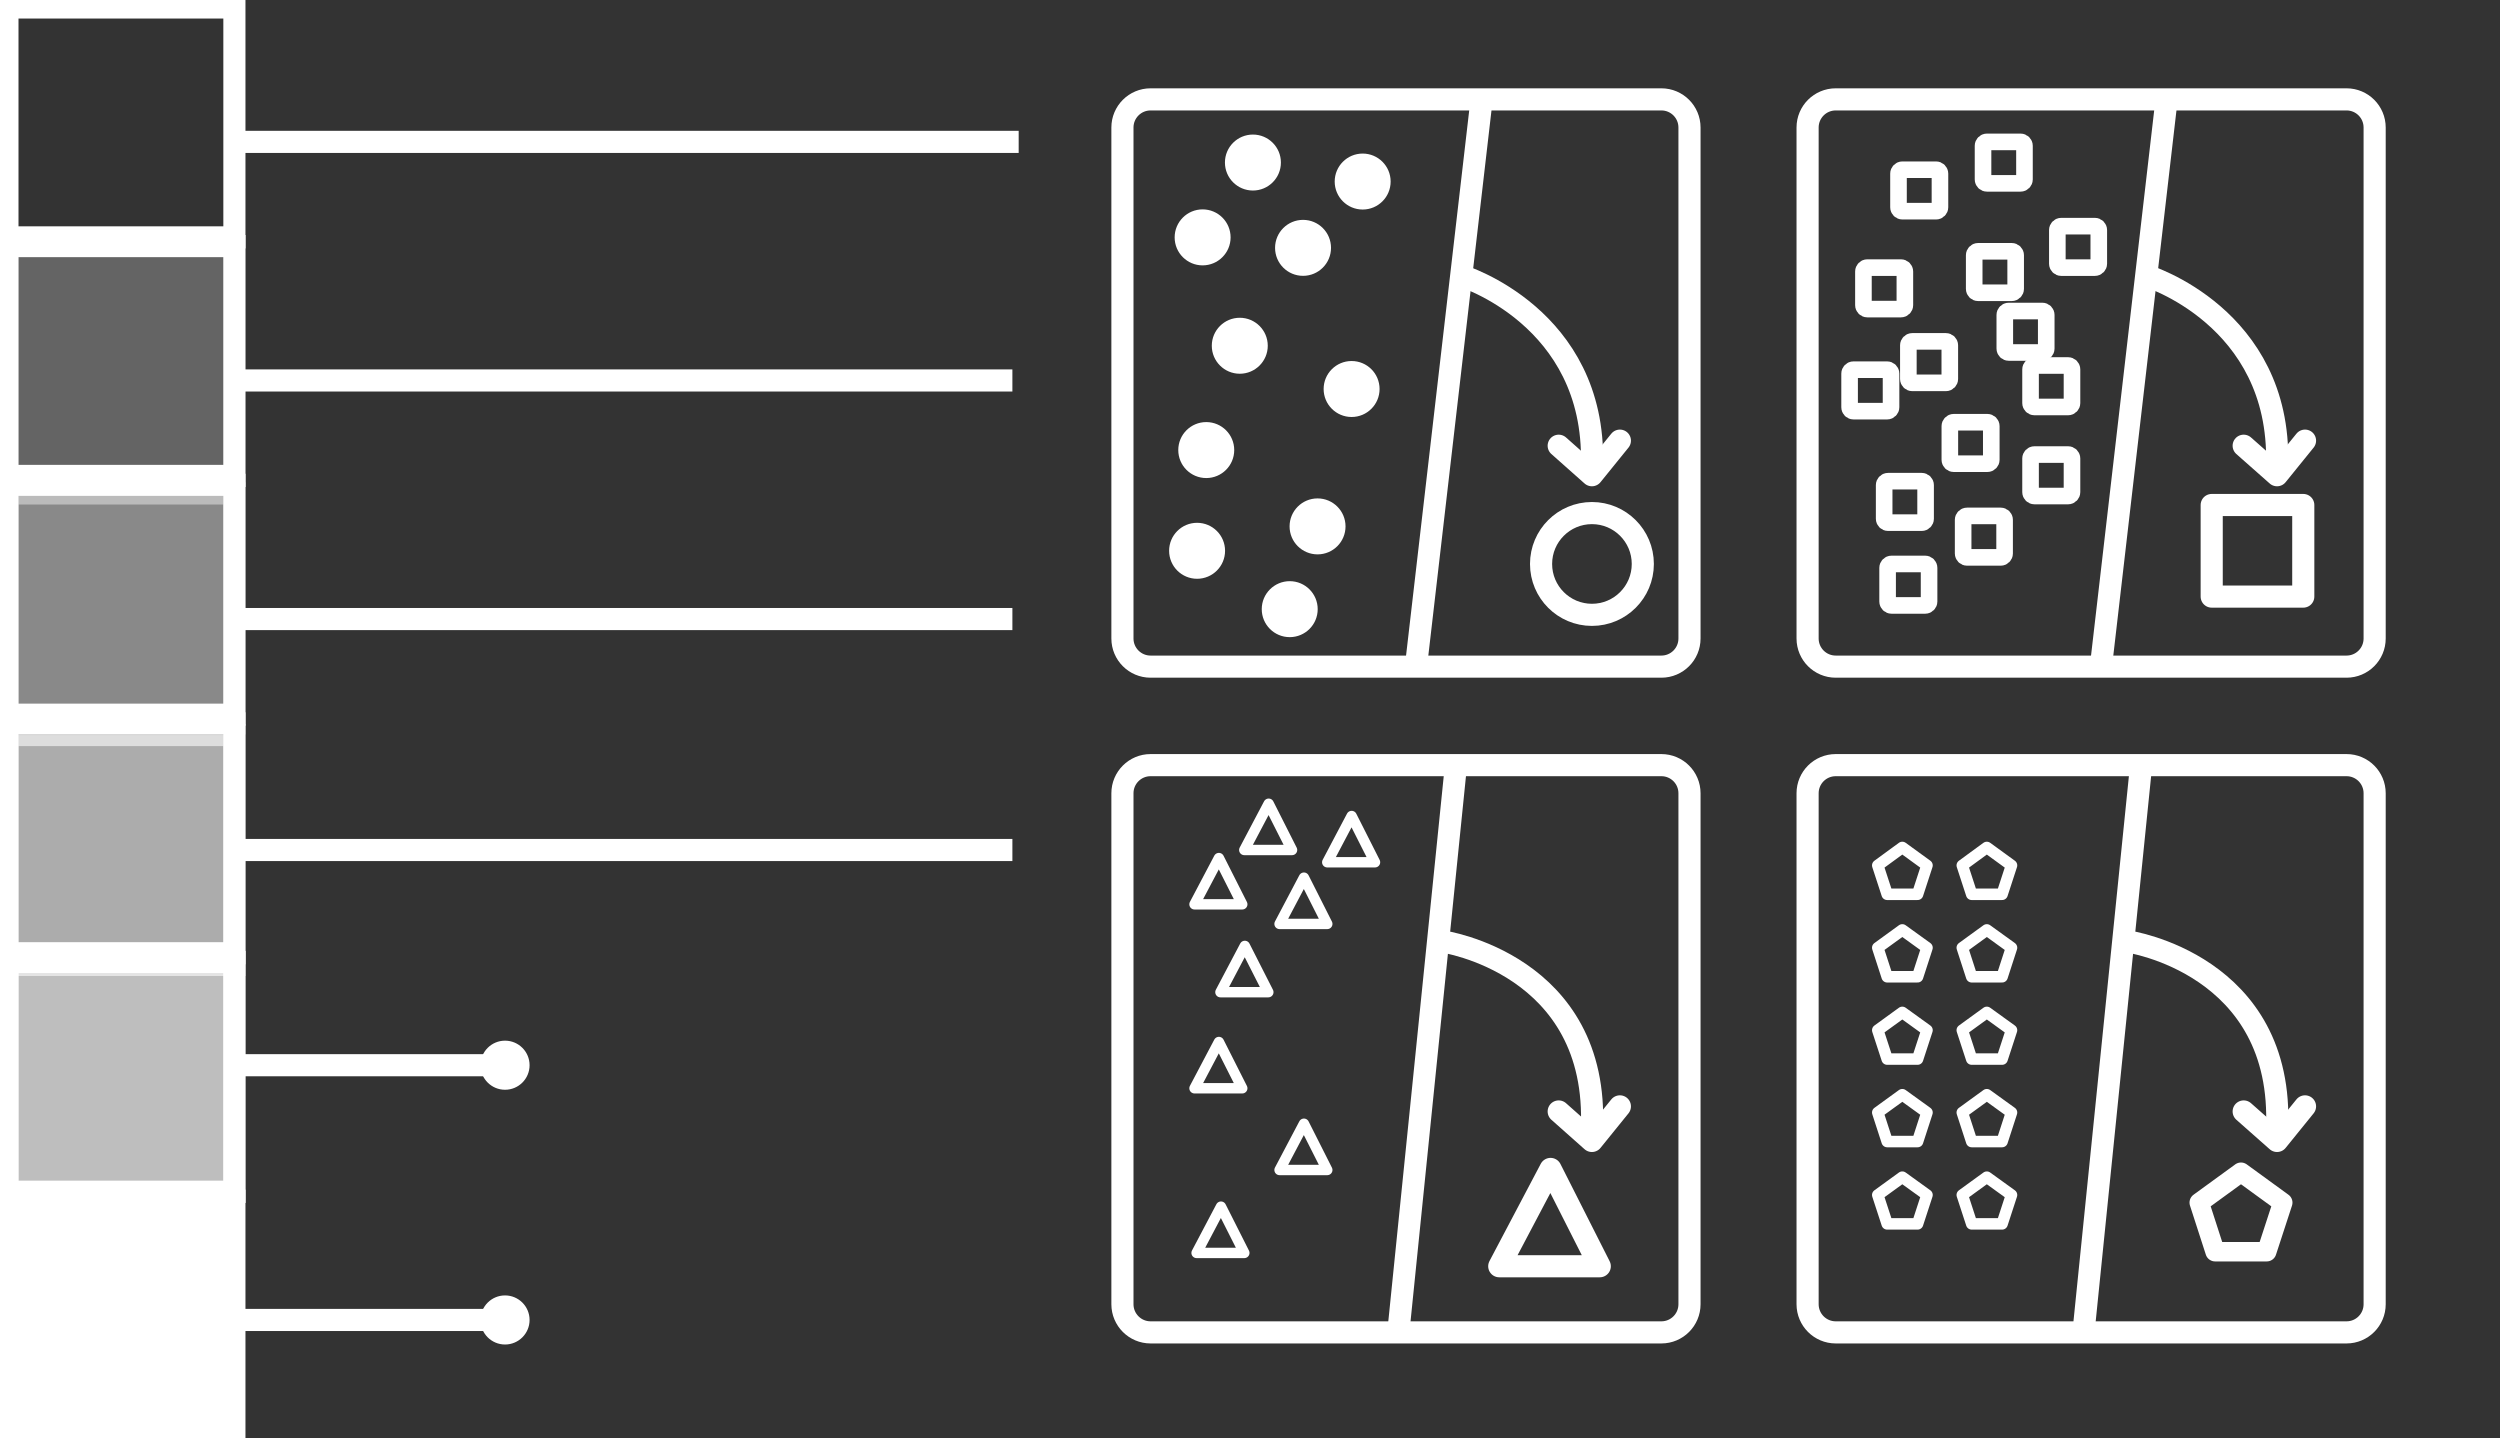
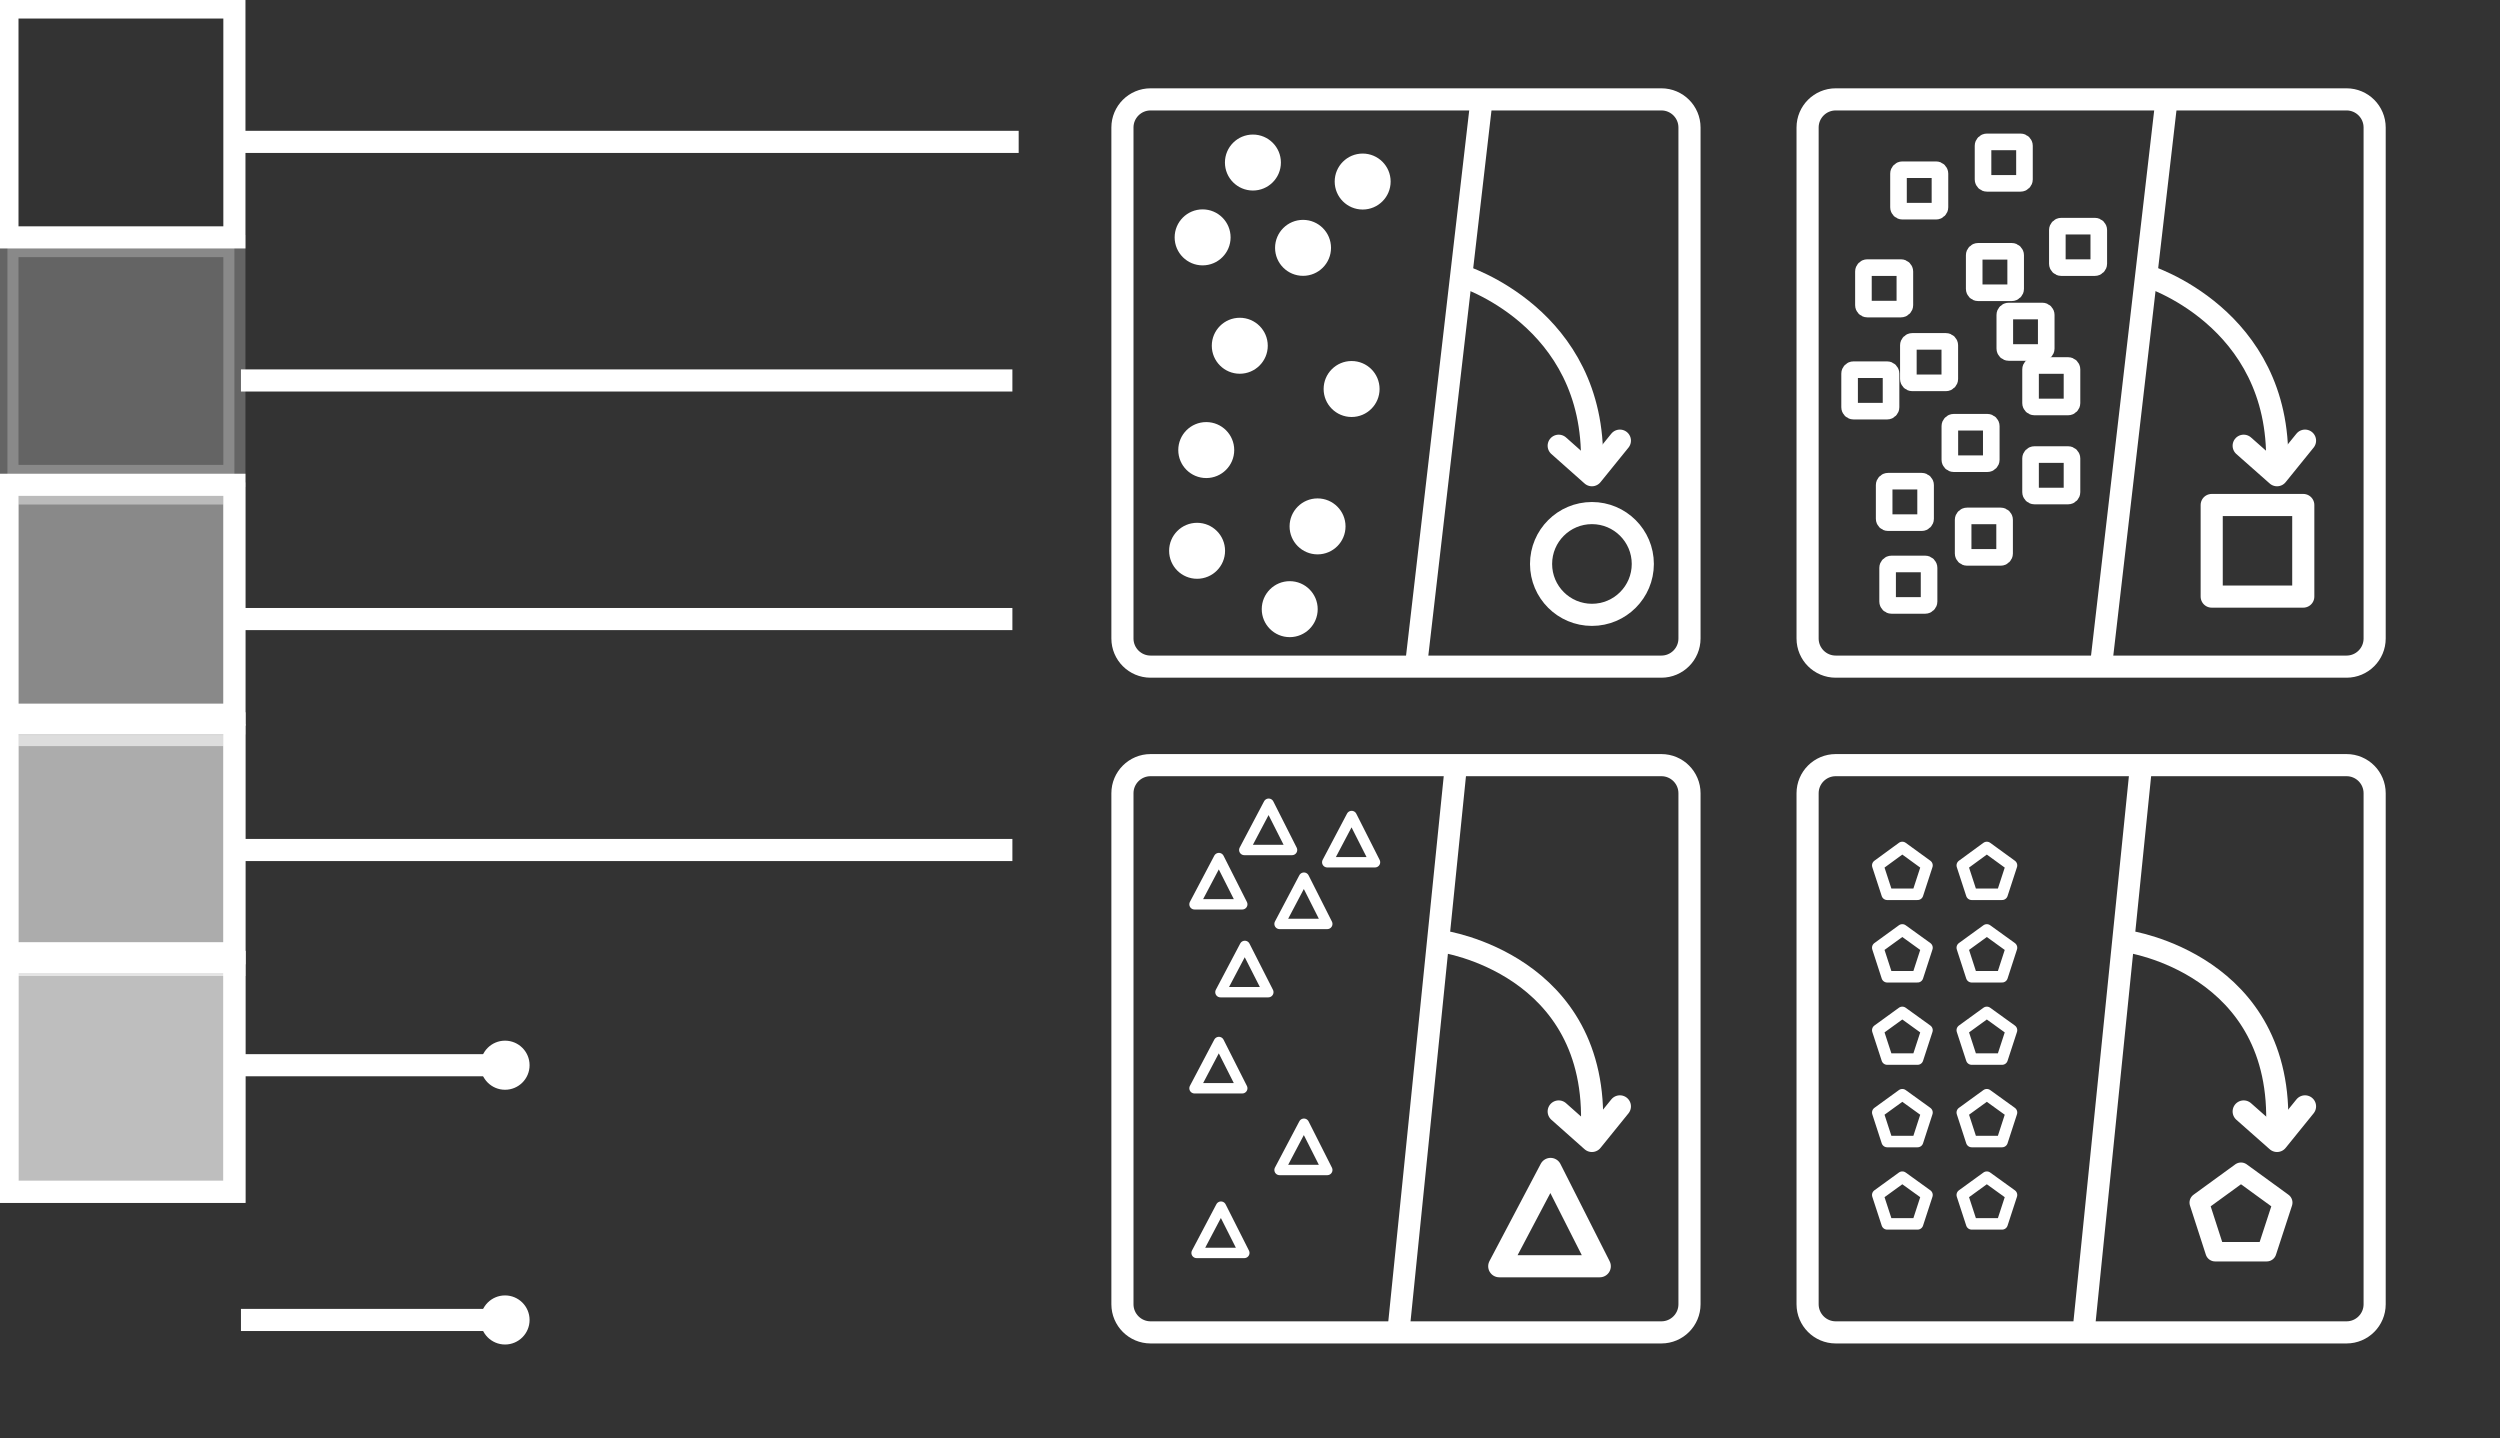
<svg xmlns="http://www.w3.org/2000/svg" width="113" height="65" viewBox="0 0 113 65" fill="none">
  <rect x="0" y="0" width="113" height="65" fill="#333333" stroke="none" />
  <g clip-path="url(#clip0_6567_2370)">
    <path d="M75.094 4.492H52.006C51.304 4.492 50.734 5.061 50.734 5.764V28.86C50.734 29.563 51.304 30.132 52.006 30.132H75.094C75.796 30.132 76.365 29.563 76.365 28.86V5.764C76.365 5.061 75.796 4.492 75.094 4.492Z" stroke="white" stroke-linejoin="round" />
    <path d="M66.935 4.79L64 30.125" stroke="white" stroke-linejoin="round" />
    <path d="M66.047 12.461C66.047 12.461 72.12 14.308 71.958 20.959" stroke="white" stroke-linejoin="round" />
    <path d="M70.453 20.147L71.954 21.48L73.219 19.917" stroke="white" stroke-linecap="round" stroke-linejoin="round" />
    <path d="M71.956 27.791C73.225 27.791 74.255 26.762 74.255 25.491C74.255 24.221 73.225 23.191 71.956 23.191C70.686 23.191 69.656 24.221 69.656 25.491C69.656 26.762 70.686 27.791 71.956 27.791Z" stroke="white" stroke-linecap="round" stroke-linejoin="round" />
    <path d="M56.632 8.612C57.33 8.612 57.897 8.046 57.897 7.347C57.897 6.648 57.33 6.082 56.632 6.082C55.933 6.082 55.367 6.648 55.367 7.347C55.367 8.046 55.933 8.612 56.632 8.612Z" fill="white" />
    <path d="M61.593 9.471C62.291 9.471 62.857 8.905 62.857 8.206C62.857 7.508 62.291 6.941 61.593 6.941C60.894 6.941 60.328 7.508 60.328 8.206C60.328 8.905 60.894 9.471 61.593 9.471Z" fill="white" />
    <path d="M54.358 11.995C55.057 11.995 55.623 11.428 55.623 10.73C55.623 10.031 55.057 9.464 54.358 9.464C53.66 9.464 53.094 10.031 53.094 10.73C53.094 11.428 53.66 11.995 54.358 11.995Z" fill="white" />
    <path d="M58.898 12.468C59.596 12.468 60.162 11.902 60.162 11.203C60.162 10.505 59.596 9.938 58.898 9.938C58.199 9.938 57.633 10.505 57.633 11.203C57.633 11.902 58.199 12.468 58.898 12.468Z" fill="white" />
    <path d="M56.038 16.893C56.736 16.893 57.303 16.326 57.303 15.628C57.303 14.929 56.736 14.363 56.038 14.363C55.34 14.363 54.773 14.929 54.773 15.628C54.773 16.326 55.34 16.893 56.038 16.893Z" fill="white" />
    <path d="M61.093 18.848C61.791 18.848 62.357 18.281 62.357 17.583C62.357 16.884 61.791 16.318 61.093 16.318C60.394 16.318 59.828 16.884 59.828 17.583C59.828 18.281 60.394 18.848 61.093 18.848Z" fill="white" />
    <path d="M54.523 21.608C55.221 21.608 55.787 21.042 55.787 20.343C55.787 19.644 55.221 19.078 54.523 19.078C53.824 19.078 53.258 19.644 53.258 20.343C53.258 21.042 53.824 21.608 54.523 21.608Z" fill="white" />
    <path d="M59.554 25.058C60.252 25.058 60.818 24.492 60.818 23.793C60.818 23.095 60.252 22.528 59.554 22.528C58.855 22.528 58.289 23.095 58.289 23.793C58.289 24.492 58.855 25.058 59.554 25.058Z" fill="white" />
    <path d="M58.296 28.799C58.994 28.799 59.56 28.233 59.56 27.534C59.56 26.836 58.994 26.269 58.296 26.269C57.597 26.269 57.031 26.836 57.031 27.534C57.031 28.233 57.597 28.799 58.296 28.799Z" fill="white" />
    <path d="M54.108 26.161C54.807 26.161 55.373 25.595 55.373 24.896C55.373 24.197 54.807 23.631 54.108 23.631C53.41 23.631 52.844 24.197 52.844 24.896C52.844 25.595 53.41 26.161 54.108 26.161Z" fill="white" />
    <path d="M75.094 34.584H52.006C51.304 34.584 50.734 35.153 50.734 35.855V58.952C50.734 59.654 51.304 60.224 52.006 60.224H75.094C75.796 60.224 76.365 59.654 76.365 58.952V35.855C76.365 35.153 75.796 34.584 75.094 34.584Z" stroke="white" stroke-linejoin="round" />
    <path d="M65.78 34.881L63.203 60.224" stroke="white" stroke-linejoin="round" />
    <path d="M65.195 42.553C65.195 42.553 72.31 43.568 71.951 51.05" stroke="white" stroke-linejoin="round" />
    <path d="M70.453 50.238L71.954 51.571L73.219 50.008" stroke="white" stroke-linecap="round" stroke-linejoin="round" />
    <path d="M70.085 52.836L67.766 57.234H72.31L70.085 52.836Z" stroke="white" stroke-linecap="round" stroke-linejoin="round" />
    <path d="M58.938 50.793L57.836 52.883H59.993L58.938 50.793Z" stroke="white" stroke-width="0.47" stroke-linecap="round" stroke-linejoin="round" />
    <path d="M55.188 54.541L54.086 56.632H56.243L55.188 54.541Z" stroke="white" stroke-width="0.47" stroke-linecap="round" stroke-linejoin="round" />
    <path d="M55.094 47.099L53.992 49.19H56.15L55.094 47.099Z" stroke="white" stroke-width="0.47" stroke-linecap="round" stroke-linejoin="round" />
    <path d="M56.266 42.756L55.164 44.846H57.328L56.266 42.756Z" stroke="white" stroke-width="0.47" stroke-linecap="round" stroke-linejoin="round" />
    <path d="M58.938 39.671L57.836 41.761H59.993L58.938 39.671Z" stroke="white" stroke-width="0.47" stroke-linecap="round" stroke-linejoin="round" />
    <path d="M61.094 36.884L59.992 38.974H62.15L61.094 36.884Z" stroke="white" stroke-width="0.47" stroke-linecap="round" stroke-linejoin="round" />
    <path d="M57.344 36.329L56.242 38.419H58.4L57.344 36.329Z" stroke="white" stroke-width="0.47" stroke-linecap="round" stroke-linejoin="round" />
    <path d="M55.094 38.785L53.992 40.875H56.15L55.094 38.785Z" stroke="white" stroke-width="0.47" stroke-linecap="round" stroke-linejoin="round" />
    <path d="M106.063 34.584H82.975C82.272 34.584 81.703 35.153 81.703 35.855V58.952C81.703 59.654 82.272 60.224 82.975 60.224H106.063C106.765 60.224 107.334 59.654 107.334 58.952V35.855C107.334 35.153 106.765 34.584 106.063 34.584Z" stroke="white" stroke-linejoin="round" />
    <path d="M96.749 34.881L94.172 60.224" stroke="white" stroke-linejoin="round" />
    <path d="M96.164 42.553C96.164 42.553 103.279 43.568 102.92 51.05" stroke="white" stroke-linejoin="round" />
    <path d="M101.414 50.238L102.922 51.571L104.187 50.008" stroke="white" stroke-linecap="round" stroke-linejoin="round" />
    <path d="M101.293 52.985L99.406 54.358L100.123 56.577H102.456L103.18 54.358L101.293 52.985Z" stroke="white" stroke-width="0.88" stroke-linecap="round" stroke-linejoin="round" />
    <path d="M85.984 38.305L84.875 39.116L85.301 40.422H86.674L87.1 39.116L85.984 38.305Z" stroke="white" stroke-width="0.52" stroke-linecap="round" stroke-linejoin="round" />
    <path d="M89.804 38.305L88.695 39.116L89.121 40.422H90.494L90.92 39.116L89.804 38.305Z" stroke="white" stroke-width="0.52" stroke-linecap="round" stroke-linejoin="round" />
    <path d="M85.984 42.032L84.875 42.837L85.301 44.15H86.674L87.1 42.837L85.984 42.032Z" stroke="white" stroke-width="0.52" stroke-linecap="round" stroke-linejoin="round" />
    <path d="M89.804 42.032L88.695 42.837L89.121 44.15H90.494L90.92 42.837L89.804 42.032Z" stroke="white" stroke-width="0.52" stroke-linecap="round" stroke-linejoin="round" />
    <path d="M85.984 45.76L84.875 46.565L85.301 47.87H86.674L87.1 46.565L85.984 45.76Z" stroke="white" stroke-width="0.52" stroke-linecap="round" stroke-linejoin="round" />
    <path d="M89.804 45.76L88.695 46.565L89.121 47.87H90.494L90.92 46.565L89.804 45.76Z" stroke="white" stroke-width="0.52" stroke-linecap="round" stroke-linejoin="round" />
    <path d="M85.984 49.481L84.875 50.286L85.301 51.598H86.674L87.1 50.286L85.984 49.481Z" stroke="white" stroke-width="0.52" stroke-linecap="round" stroke-linejoin="round" />
    <path d="M89.804 49.481L88.695 50.286L89.121 51.598H90.494L90.92 50.286L89.804 49.481Z" stroke="white" stroke-width="0.52" stroke-linecap="round" stroke-linejoin="round" />
    <path d="M85.984 53.208L84.875 54.013L85.301 55.319H86.674L87.1 54.013L85.984 53.208Z" stroke="white" stroke-width="0.52" stroke-linecap="round" stroke-linejoin="round" />
    <path d="M89.804 53.208L88.695 54.013L89.121 55.319H90.494L90.92 54.013L89.804 53.208Z" stroke="white" stroke-width="0.52" stroke-linecap="round" stroke-linejoin="round" />
    <path d="M106.063 4.492H82.975C82.272 4.492 81.703 5.061 81.703 5.764V28.86C81.703 29.563 82.272 30.132 82.975 30.132H106.063C106.765 30.132 107.334 29.563 107.334 28.86V5.764C107.334 5.061 106.765 4.492 106.063 4.492Z" stroke="white" stroke-linejoin="round" />
    <path d="M97.896 4.79L94.961 30.125" stroke="white" stroke-linejoin="round" />
    <path d="M97.016 12.461C97.016 12.461 103.089 14.308 102.926 20.959" stroke="white" stroke-linejoin="round" />
    <path d="M101.414 20.147L102.922 21.48L104.187 19.917" stroke="white" stroke-linecap="round" stroke-linejoin="round" />
    <path d="M104.108 22.826H99.969V26.966H104.108V22.826Z" stroke="white" stroke-linecap="round" stroke-linejoin="round" />
    <path d="M91.33 6.413H89.809C89.712 6.413 89.633 6.492 89.633 6.589V8.111C89.633 8.209 89.712 8.287 89.809 8.287H91.33C91.427 8.287 91.506 8.209 91.506 8.111V6.589C91.506 6.492 91.427 6.413 91.33 6.413Z" stroke="white" stroke-width="0.75" stroke-miterlimit="10" />
    <path d="M94.69 10.222H93.168C93.071 10.222 92.992 10.301 92.992 10.398V11.92C92.992 12.017 93.071 12.096 93.168 12.096H94.69C94.787 12.096 94.865 12.017 94.865 11.92V10.398C94.865 10.301 94.787 10.222 94.69 10.222Z" stroke="white" stroke-width="0.75" stroke-miterlimit="10" />
    <path d="M87.51 7.672H85.988C85.891 7.672 85.812 7.75 85.812 7.848V9.37C85.812 9.467 85.891 9.546 85.988 9.546H87.51C87.607 9.546 87.686 9.467 87.686 9.37V7.848C87.686 7.75 87.607 7.672 87.51 7.672Z" stroke="white" stroke-width="0.75" stroke-miterlimit="10" />
    <path d="M90.932 11.359H89.41C89.313 11.359 89.234 11.438 89.234 11.535V13.057C89.234 13.154 89.313 13.233 89.41 13.233H90.932C91.029 13.233 91.108 13.154 91.108 13.057V11.535C91.108 11.438 91.029 11.359 90.932 11.359Z" stroke="white" stroke-width="0.75" stroke-miterlimit="10" />
    <path d="M85.924 12.096H84.402C84.305 12.096 84.227 12.175 84.227 12.272V13.794C84.227 13.891 84.305 13.97 84.402 13.97H85.924C86.021 13.97 86.1 13.891 86.1 13.794V12.272C86.1 12.175 86.021 12.096 85.924 12.096Z" stroke="white" stroke-width="0.75" stroke-miterlimit="10" />
    <path d="M87.955 15.431H86.434C86.337 15.431 86.258 15.51 86.258 15.607V17.13C86.258 17.227 86.337 17.305 86.434 17.305H87.955C88.052 17.305 88.131 17.227 88.131 17.13V15.607C88.131 15.51 88.052 15.431 87.955 15.431Z" stroke="white" stroke-width="0.75" stroke-miterlimit="10" />
    <path d="M85.299 16.71H83.777C83.68 16.71 83.602 16.789 83.602 16.886V18.408C83.602 18.505 83.68 18.584 83.777 18.584H85.299C85.396 18.584 85.475 18.505 85.475 18.408V16.886C85.475 16.789 85.396 16.71 85.299 16.71Z" stroke="white" stroke-width="0.75" stroke-miterlimit="10" />
    <path d="M92.315 14.058H90.793C90.696 14.058 90.617 14.137 90.617 14.234V15.756C90.617 15.853 90.696 15.932 90.793 15.932H92.315C92.412 15.932 92.49 15.853 92.49 15.756V14.234C92.49 14.137 92.412 14.058 92.315 14.058Z" stroke="white" stroke-width="0.75" stroke-miterlimit="10" />
    <path d="M93.479 16.521H91.957C91.86 16.521 91.781 16.599 91.781 16.697V18.219C91.781 18.316 91.86 18.395 91.957 18.395H93.479C93.576 18.395 93.654 18.316 93.654 18.219V16.697C93.654 16.599 93.576 16.521 93.479 16.521Z" stroke="white" stroke-width="0.75" stroke-miterlimit="10" />
    <path d="M89.83 19.085H88.309C88.212 19.085 88.133 19.163 88.133 19.261V20.783C88.133 20.88 88.212 20.959 88.309 20.959H89.83C89.927 20.959 90.006 20.88 90.006 20.783V19.261C90.006 19.163 89.927 19.085 89.83 19.085Z" stroke="white" stroke-width="0.75" stroke-miterlimit="10" />
    <path d="M93.479 20.546H91.957C91.86 20.546 91.781 20.625 91.781 20.722V22.244C91.781 22.341 91.86 22.42 91.957 22.42H93.479C93.576 22.42 93.654 22.341 93.654 22.244V20.722C93.654 20.625 93.576 20.546 93.479 20.546Z" stroke="white" stroke-width="0.75" stroke-miterlimit="10" />
    <path d="M90.432 23.32H88.91C88.813 23.32 88.734 23.398 88.734 23.495V25.018C88.734 25.115 88.813 25.194 88.91 25.194H90.432C90.529 25.194 90.608 25.115 90.608 25.018V23.495C90.608 23.398 90.529 23.32 90.432 23.32Z" stroke="white" stroke-width="0.75" stroke-miterlimit="10" />
    <path d="M86.862 21.75H85.34C85.243 21.75 85.164 21.829 85.164 21.926V23.448C85.164 23.545 85.243 23.624 85.34 23.624H86.862C86.959 23.624 87.037 23.545 87.037 23.448V21.926C87.037 21.829 86.959 21.75 86.862 21.75Z" stroke="white" stroke-width="0.75" stroke-miterlimit="10" />
    <path d="M87.018 25.491H85.496C85.399 25.491 85.32 25.57 85.32 25.667V27.189C85.32 27.287 85.399 27.365 85.496 27.365H87.018C87.115 27.365 87.194 27.287 87.194 27.189V25.667C87.194 25.57 87.115 25.491 87.018 25.491Z" stroke="white" stroke-width="0.75" stroke-miterlimit="10" />
    <path d="M10.595 0.338H0.336V10.73H10.595V0.338Z" stroke="white" stroke-miterlimit="10" />
    <path d="M10.891 6.413H46.044" stroke="white" stroke-miterlimit="10" />
-     <path d="M10.595 11.122H0.336V21.513H10.595V11.122Z" stroke="white" stroke-miterlimit="10" />
    <path d="M10.891 17.197H45.76" stroke="white" stroke-miterlimit="10" />
    <path d="M10.595 21.913H0.336V32.304H10.595V21.913Z" stroke="white" stroke-miterlimit="10" />
    <path d="M10.891 27.981H45.76" stroke="white" stroke-miterlimit="10" />
    <path d="M10.595 32.696H0.336V43.087H10.595V32.696Z" stroke="white" stroke-miterlimit="10" />
    <path d="M10.891 38.42H45.76" stroke="white" stroke-miterlimit="10" />
    <path d="M10.595 43.48H0.336V53.871H10.595V43.48Z" stroke="white" stroke-miterlimit="10" />
    <path d="M10.891 48.148H23.429" stroke="white" stroke-miterlimit="10" />
-     <path d="M10.595 54.27H0.336V64.662H10.595V54.27Z" fill="white" stroke="white" stroke-miterlimit="10" />
    <path opacity="0.68" d="M10.595 43.48H0.336V53.871H10.595V43.48Z" fill="white" stroke="white" stroke-miterlimit="10" />
    <path opacity="0.59" d="M10.595 33.224H0.336V43.615H10.595V33.224Z" fill="white" stroke="white" stroke-miterlimit="10" />
    <path opacity="0.42" d="M10.595 22.305H0.336V32.696H10.595V22.305Z" fill="white" stroke="white" stroke-miterlimit="10" />
    <path opacity="0.24" d="M10.595 11.122H0.336V21.513H10.595V11.122Z" fill="white" stroke="white" stroke-miterlimit="10" />
    <path d="M10.891 59.662H23.429" stroke="white" stroke-miterlimit="10" />
    <path d="M22.828 49.257C23.44 49.257 23.937 48.761 23.937 48.148C23.937 47.535 23.44 47.038 22.828 47.038C22.215 47.038 21.719 47.535 21.719 48.148C21.719 48.761 22.215 49.257 22.828 49.257Z" fill="white" />
    <path d="M22.828 60.772C23.44 60.772 23.937 60.275 23.937 59.662C23.937 59.05 23.44 58.553 22.828 58.553C22.215 58.553 21.719 59.05 21.719 59.662C21.719 60.275 22.215 60.772 22.828 60.772Z" fill="white" />
  </g>
  <defs>
    <clipPath id="clip0_6567_2370">
      <rect width="113" height="65" fill="white" />
    </clipPath>
  </defs>
</svg>